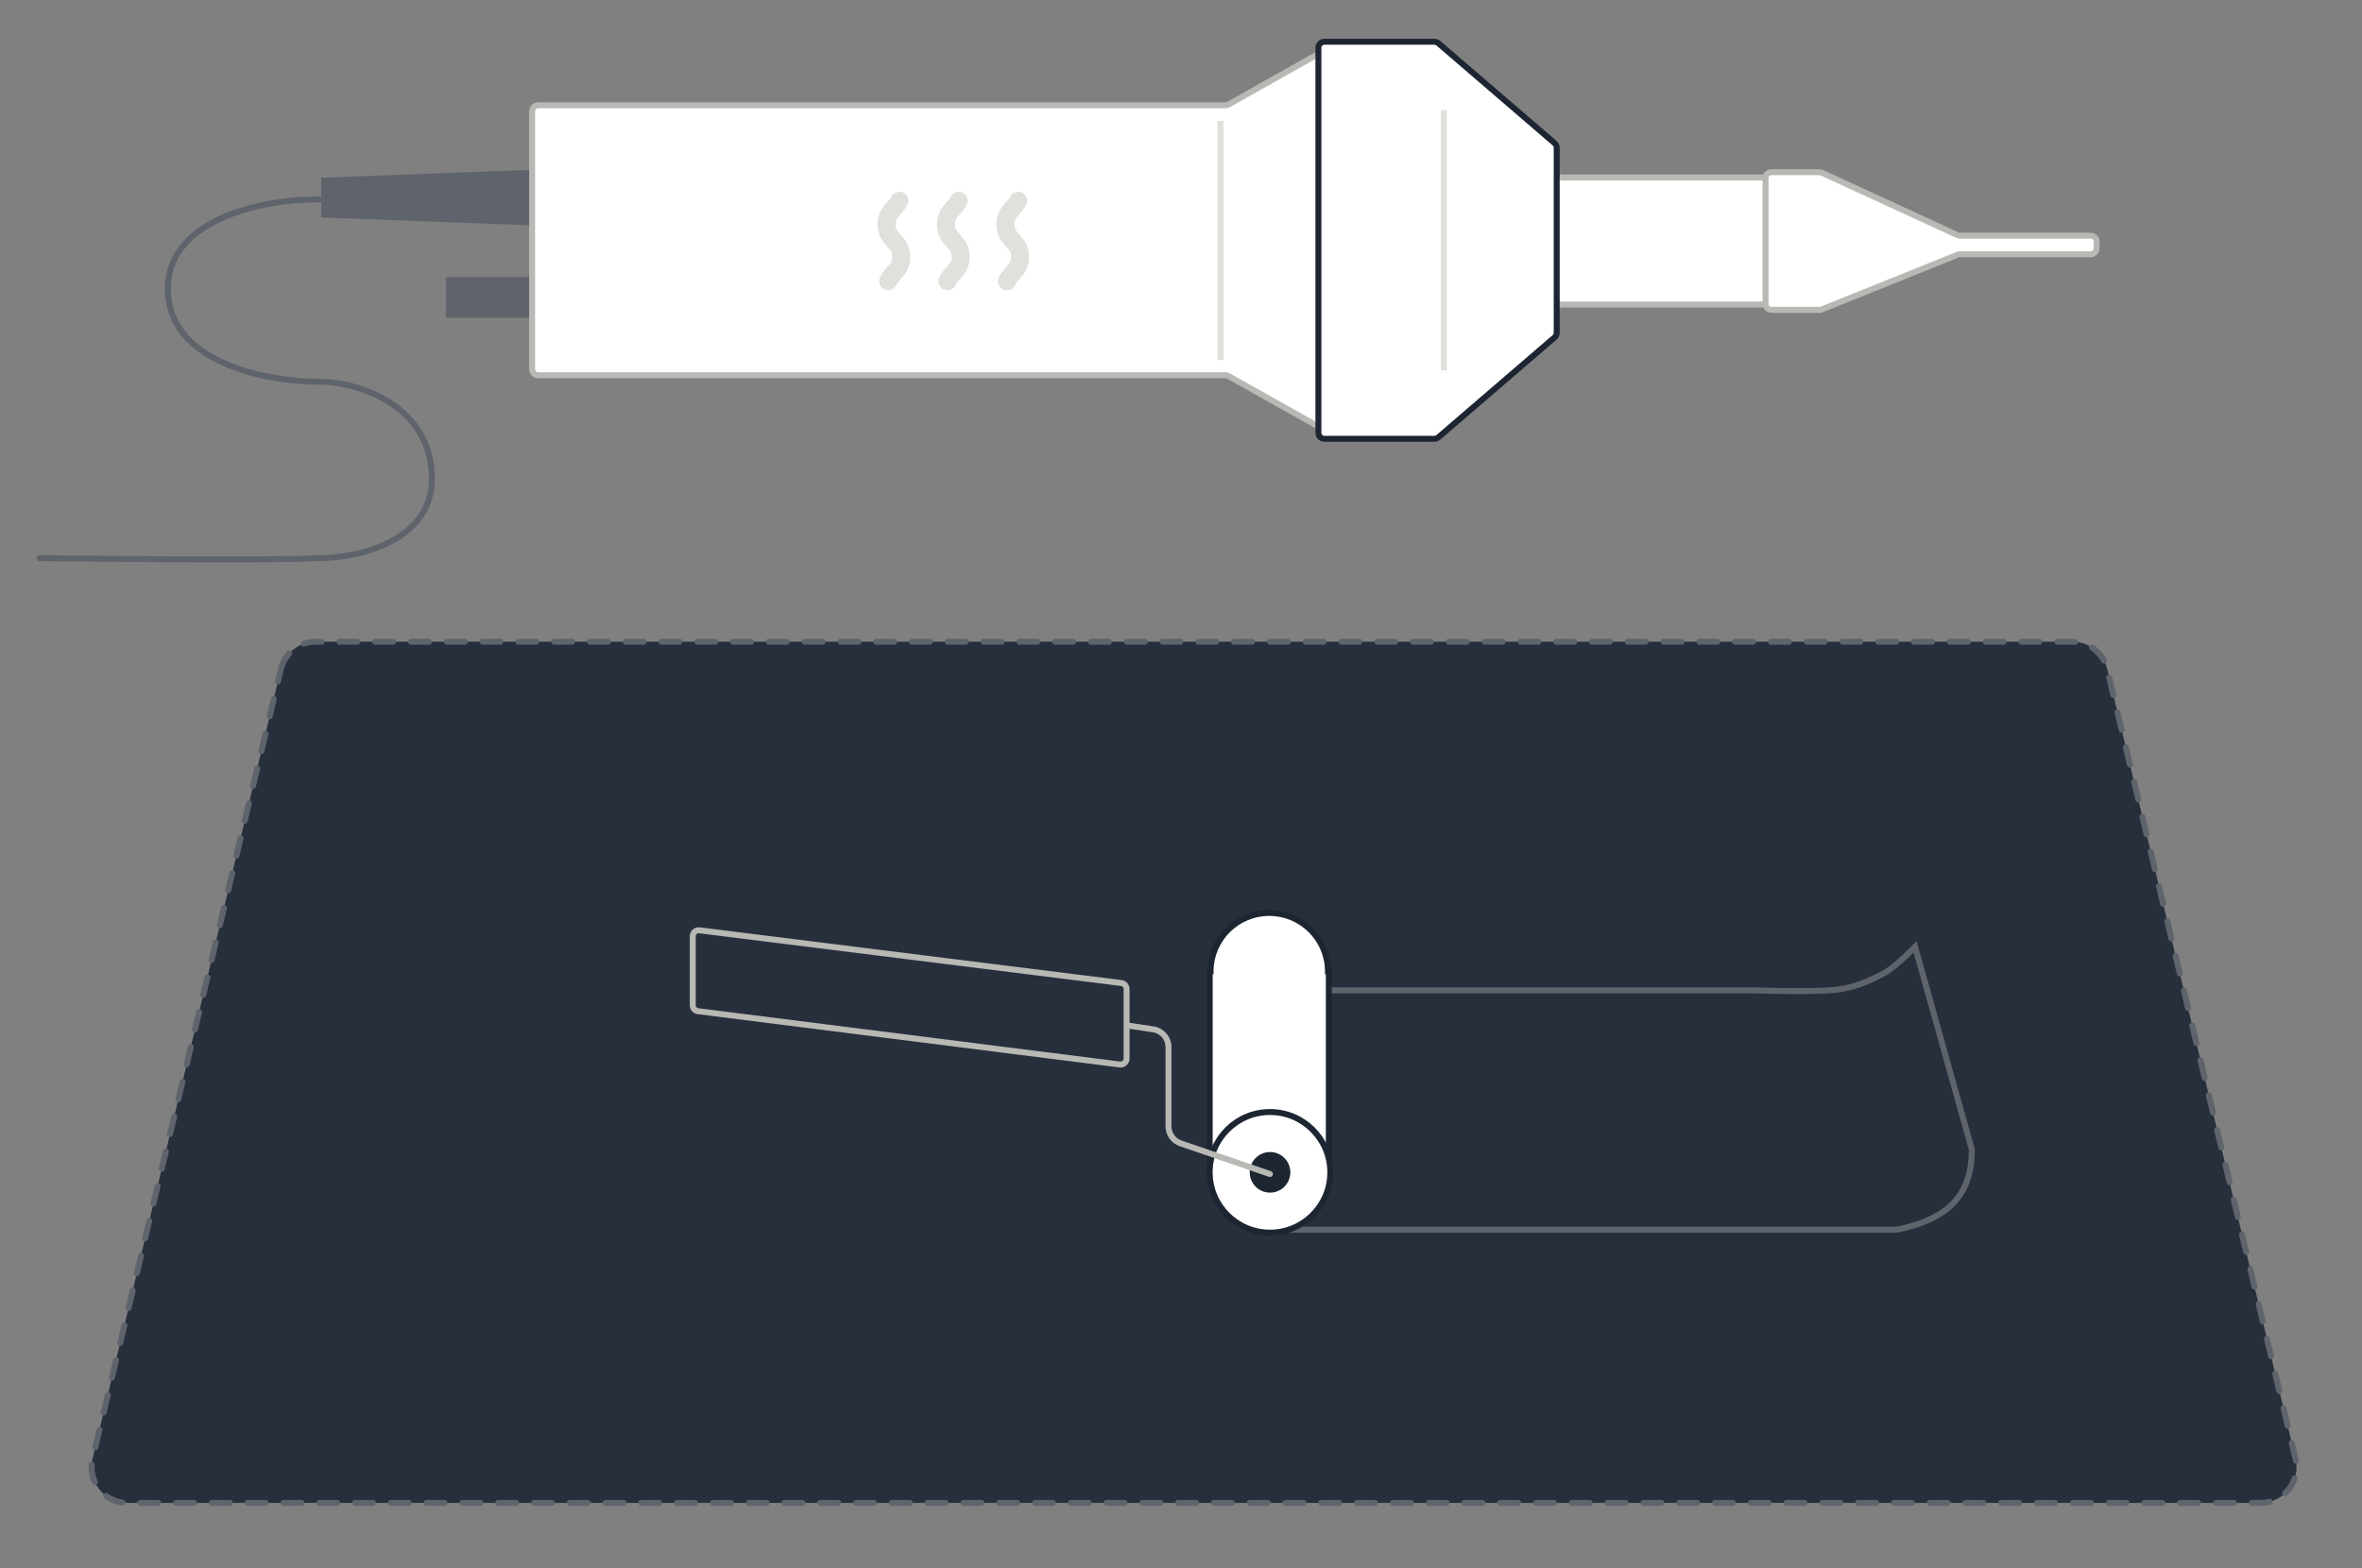
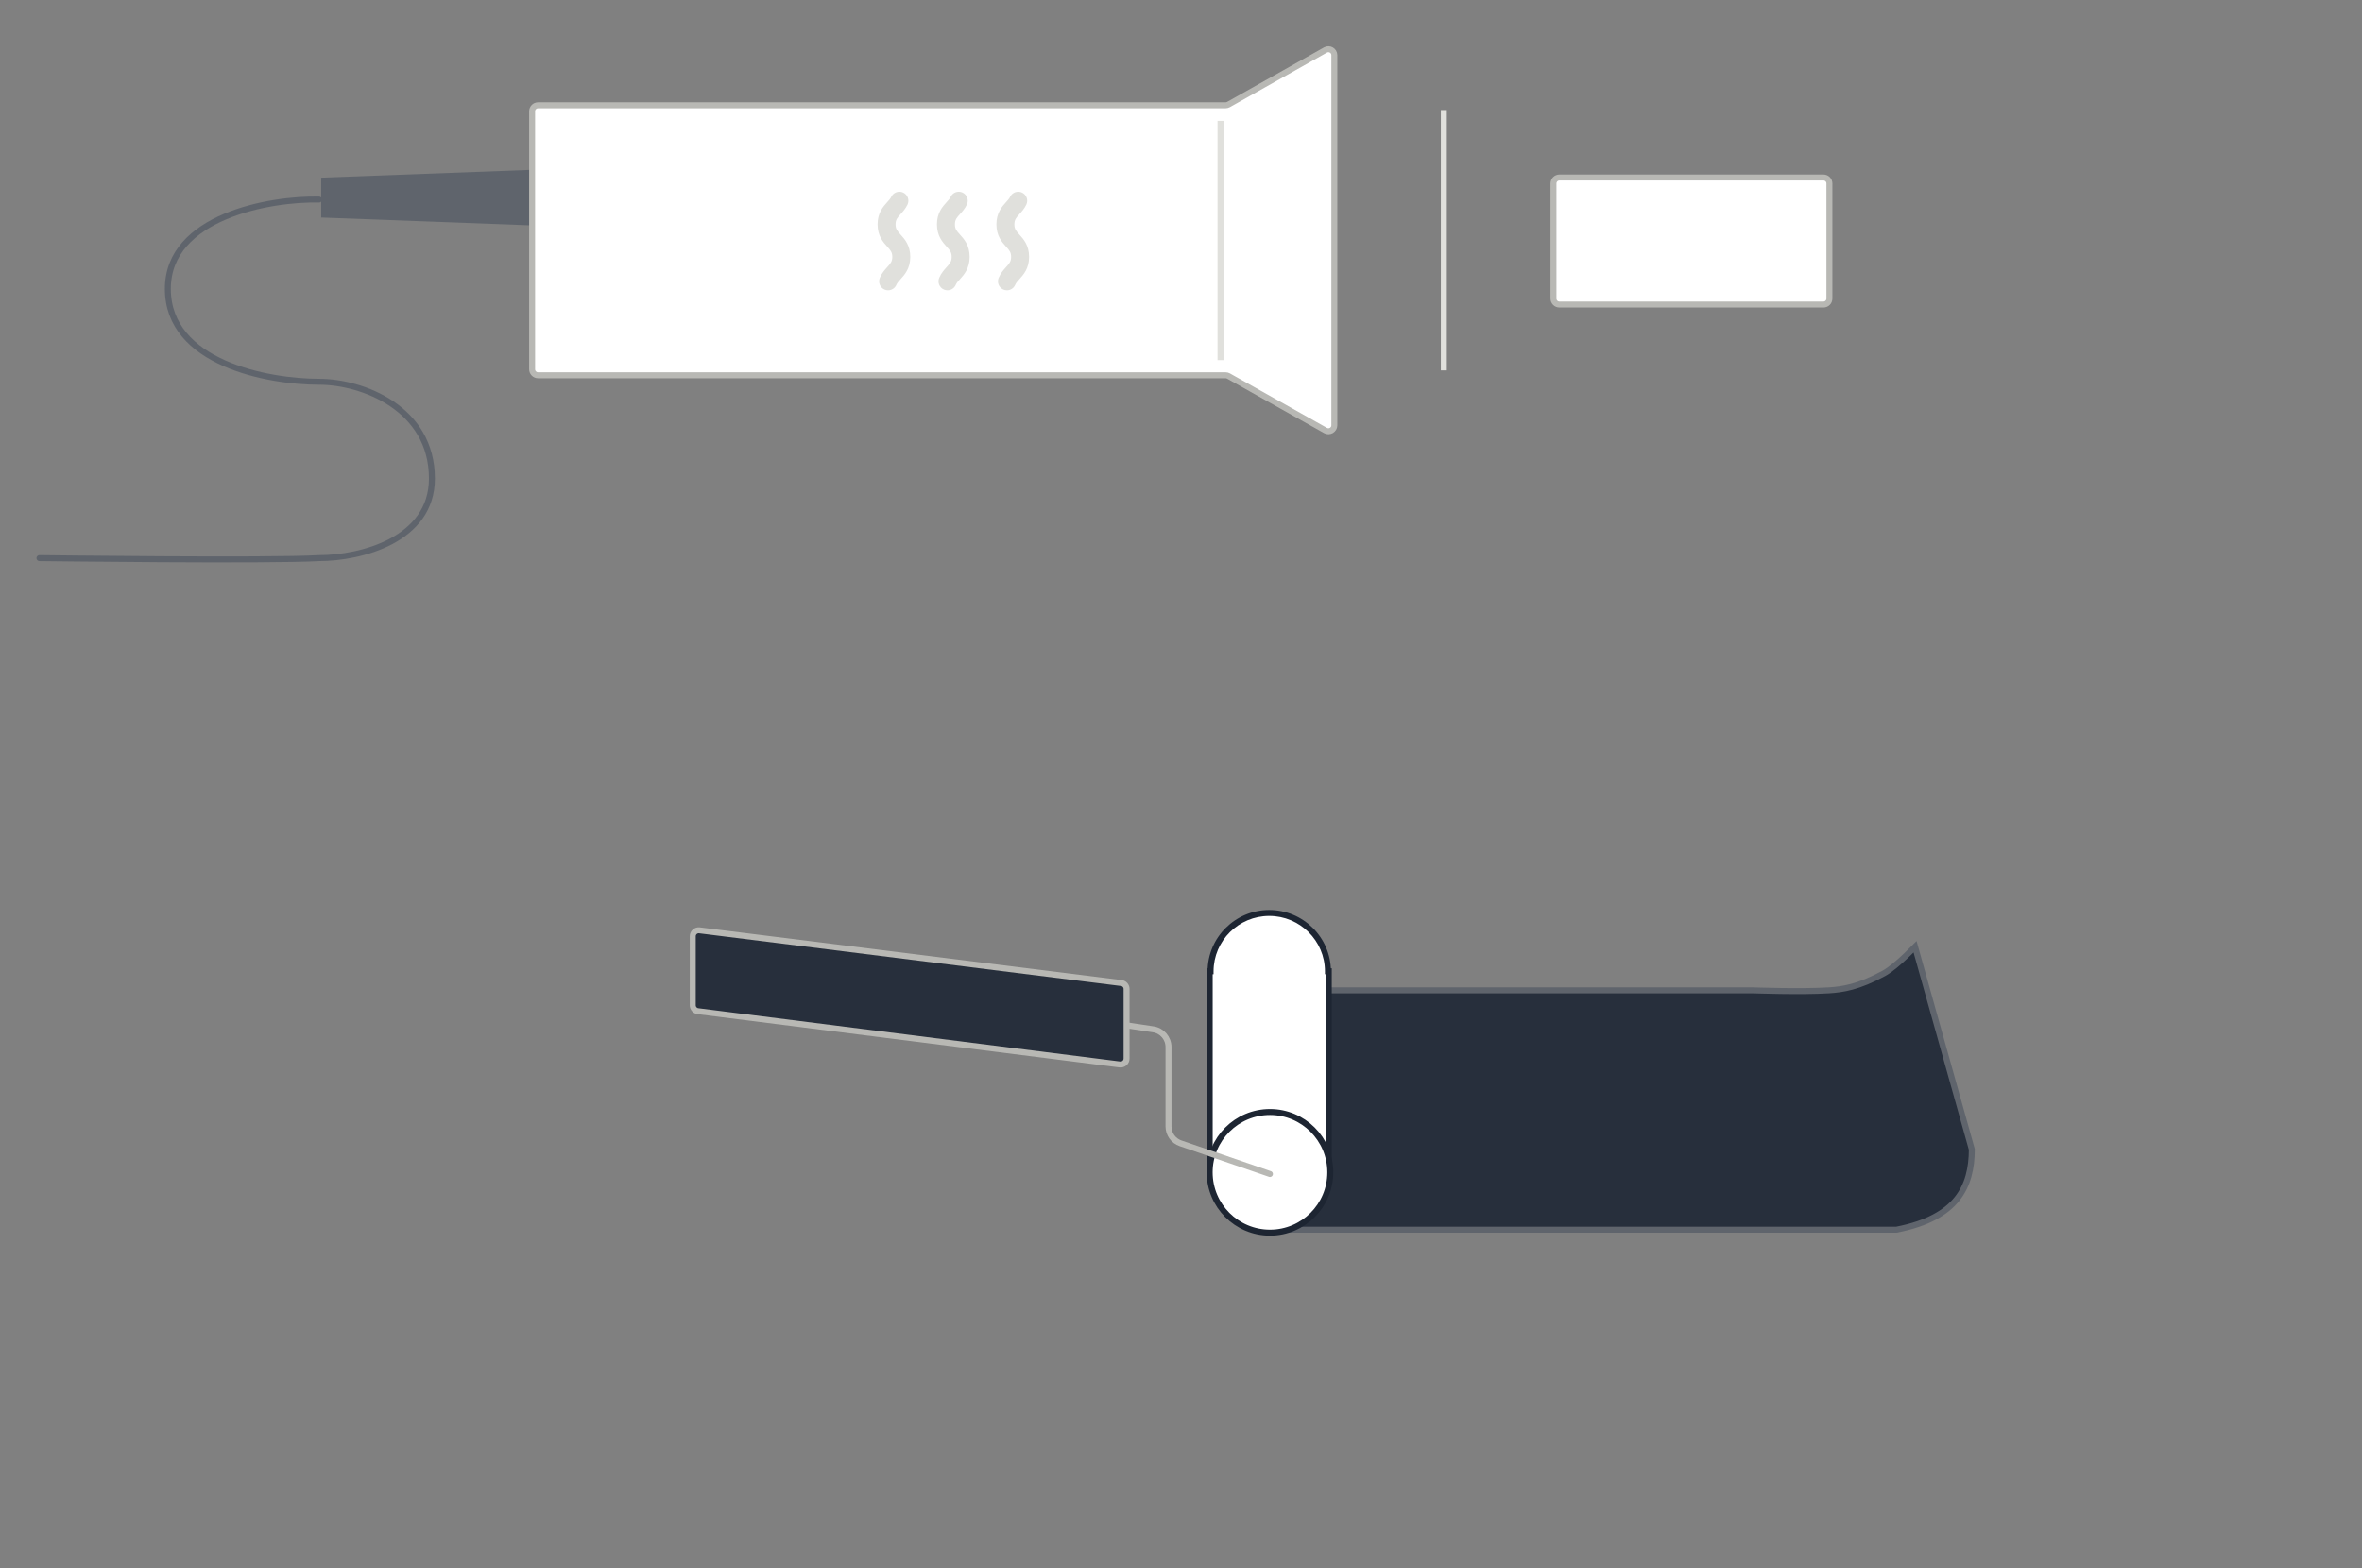
<svg xmlns="http://www.w3.org/2000/svg" width="396" height="263" viewBox="0 0 396 263" fill="none">
  <rect x="0" y="0" width="396" height="263" fill="#808080" stroke="none" />
-   <path d="M47.093 112.218C47.737 109.516 50.152 107.61 52.93 107.61H347.447C350.225 107.61 352.639 109.516 353.283 112.218L384.858 244.633C385.757 248.403 382.898 252.024 379.022 252.024H21.355C17.478 252.024 14.619 248.403 15.518 244.633L47.093 112.218Z" fill="#272F3C" stroke="#5F646C" stroke-linecap="round" stroke-dasharray="3 3" />
-   <rect x="74.746" y="46.48" width="14.466" height="6.806" fill="#5F646C" />
  <path d="M53.85 29.793L89.542 28.461V37.809L53.85 36.478V29.793Z" fill="#5F646C" />
  <path d="M89.213 18.653C89.213 18.101 89.661 17.653 90.213 17.653H155.796H189.087H205.471C205.643 17.653 205.812 17.609 205.962 17.525L222.22 8.377C222.887 8.002 223.711 8.484 223.711 9.249V71.315C223.711 72.08 222.888 72.561 222.221 72.187L205.961 63.057C205.812 62.974 205.643 62.929 205.472 62.929H189.087H155.796H90.213C89.661 62.929 89.213 62.482 89.213 61.929V18.653Z" fill="white" stroke="#B8B8B4" stroke-linecap="round" />
  <path d="M150.988 39.341C150.444 38.74 150.144 38.409 150.144 37.626C150.144 36.844 150.444 36.513 150.988 35.911C151.375 35.484 151.814 34.999 152.145 34.313C152.506 33.564 152.192 32.663 151.443 32.301C150.694 31.94 149.793 32.254 149.431 33.003C149.288 33.298 149.041 33.572 148.754 33.889C148.069 34.646 147.131 35.683 147.131 37.626C147.131 39.569 148.069 40.606 148.754 41.363C149.298 41.964 149.598 42.295 149.598 43.078C149.598 43.86 149.298 44.191 148.754 44.792C148.349 45.24 147.845 45.796 147.509 46.584C147.183 47.349 147.538 48.234 148.304 48.561C148.497 48.643 148.697 48.682 148.894 48.682C149.48 48.682 150.037 48.339 150.281 47.767C150.419 47.444 150.67 47.166 150.988 46.815C151.673 46.058 152.611 45.021 152.611 43.078C152.611 41.135 151.673 40.098 150.988 39.341Z" fill="#E0E0DC" />
  <path d="M160.941 39.341C160.397 38.74 160.098 38.409 160.098 37.626C160.098 36.844 160.397 36.513 160.941 35.911C161.328 35.484 161.767 34.999 162.098 34.313C162.46 33.564 162.145 32.663 161.396 32.301C160.647 31.94 159.746 32.254 159.384 33.003C159.242 33.298 158.994 33.572 158.707 33.889C158.022 34.646 157.084 35.683 157.084 37.626C157.084 39.569 158.022 40.606 158.707 41.363C159.251 41.964 159.551 42.295 159.551 43.078C159.551 43.86 159.251 44.191 158.707 44.792C158.302 45.24 157.798 45.796 157.463 46.584C157.136 47.349 157.491 48.234 158.257 48.561C158.45 48.643 158.65 48.682 158.848 48.682C159.433 48.682 159.99 48.339 160.234 47.767C160.372 47.444 160.623 47.166 160.941 46.815C161.626 46.058 162.564 45.021 162.564 43.078C162.564 41.135 161.626 40.098 160.941 39.341Z" fill="#E0E0DC" />
  <path d="M170.91 39.341C170.366 38.74 170.066 38.409 170.066 37.626C170.066 36.844 170.366 36.513 170.91 35.911C171.297 35.484 171.736 34.999 172.067 34.313C172.428 33.564 172.114 32.663 171.365 32.301C170.616 31.94 169.715 32.254 169.353 33.003C169.21 33.298 168.963 33.572 168.676 33.889C167.991 34.646 167.053 35.683 167.053 37.626C167.053 39.569 167.991 40.606 168.676 41.363C169.22 41.964 169.519 42.295 169.519 43.078C169.519 43.86 169.22 44.191 168.676 44.792C168.271 45.24 167.767 45.796 167.431 46.584C167.105 47.349 167.46 48.234 168.226 48.561C168.419 48.643 168.619 48.682 168.816 48.682C169.402 48.682 169.959 48.339 170.203 47.767C170.341 47.444 170.592 47.166 170.91 46.815C171.595 46.058 172.533 45.021 172.533 43.078C172.533 41.135 171.595 40.098 170.91 39.341Z" fill="#E0E0DC" />
  <path d="M260.451 30.764C260.451 30.211 260.899 29.764 261.451 29.764H283.581H295.145H298.037H300.928H305.71C306.262 29.764 306.71 30.211 306.71 30.764V50.07C306.71 50.622 306.262 51.07 305.71 51.07H300.928H298.037H295.145H283.581H261.451C260.899 51.07 260.451 50.622 260.451 50.07V30.764Z" fill="white" stroke="#B8B8B4" stroke-linecap="round" />
-   <path d="M305.027 28.871C305.171 28.871 305.314 28.902 305.445 28.962L328.176 39.432C328.308 39.493 328.45 39.524 328.595 39.524H339.94H342.831H345.723H350.505C351.057 39.524 351.505 39.972 351.505 40.524V41.641C351.505 42.194 351.057 42.641 350.505 42.641H345.723H342.831H339.94H328.569C328.441 42.641 328.314 42.666 328.196 42.714L305.426 51.89C305.307 51.938 305.18 51.963 305.052 51.963H296.996C296.444 51.963 295.996 51.515 295.996 50.963V29.871C295.996 29.319 296.444 28.871 296.996 28.871L305.027 28.871Z" fill="white" stroke="#B8B8B4" stroke-linecap="round" />
  <path d="M330.586 192.749C330.577 195.9 329.944 198.746 328.098 201.051C326.245 203.363 323.112 205.203 317.954 206.207H213.438L208.301 166.072H293.964C293.968 166.072 293.974 166.073 293.981 166.073C293.997 166.074 294.02 166.074 294.05 166.075C294.11 166.077 294.199 166.08 294.313 166.084C294.543 166.091 294.876 166.102 295.289 166.113C296.116 166.136 297.266 166.163 298.56 166.182C301.143 166.218 304.314 166.219 306.626 166.071C308.947 165.923 311.56 165.541 315.824 163.231C316.931 162.632 318.408 161.338 319.576 160.234C320.168 159.675 320.693 159.152 321.07 158.768L330.586 192.749Z" fill="#272F3C" stroke="#5F646C" />
-   <path d="M241.143 7.242C240.961 7.086 240.73 7 240.491 7H222.04C221.488 7 221.04 7.448 221.04 8V72.583C221.04 73.135 221.488 73.583 222.04 73.583H240.491C240.73 73.583 240.961 73.497 241.143 73.341L260.642 56.571C260.863 56.38 260.99 56.104 260.99 55.812V24.77C260.99 24.479 260.863 24.202 260.642 24.012L241.143 7.242Z" fill="white" stroke="#1D2532" stroke-linecap="round" />
  <path d="M212.797 153.093C218.221 153.093 222.622 157.468 222.637 162.874H222.779V196.312H202.812V162.874H202.958C202.973 157.468 207.373 153.093 212.797 153.093Z" fill="white" />
  <path d="M212.797 153.093V152.593H212.797L212.797 153.093ZM222.637 162.874L222.137 162.875L222.138 163.374H222.637V162.874ZM222.779 162.874H223.279V162.374H222.779V162.874ZM222.779 196.312V196.812H223.279V196.312H222.779ZM202.812 196.312H202.312V196.812H202.812V196.312ZM202.812 162.874V162.374H202.312V162.874H202.812ZM202.958 162.874V163.374H203.457L203.458 162.875L202.958 162.874ZM212.797 153.093V153.593C217.947 153.593 222.123 157.747 222.137 162.875L222.637 162.874L223.137 162.873C223.121 157.19 218.495 152.593 212.797 152.593V153.093ZM222.637 162.874V163.374H222.779V162.874V162.374H222.637V162.874ZM222.779 162.874H222.279V196.312H222.779H223.279V162.874H222.779ZM222.779 196.312V195.812H202.812V196.312V196.812H222.779V196.312ZM202.812 196.312H203.312V162.874H202.812H202.312V196.312H202.812ZM202.812 162.874V163.374H202.958V162.874V162.374H202.812V162.874ZM202.958 162.874L203.458 162.875C203.472 157.747 207.647 153.593 212.797 153.593L212.797 153.093L212.797 152.593C207.099 152.593 202.473 157.19 202.458 162.873L202.958 162.874Z" fill="#1D2532" />
  <ellipse cx="212.919" cy="196.593" rx="10.114" ry="10.114" fill="white" stroke="#1D2532" stroke-linecap="round" />
-   <ellipse cx="212.927" cy="196.593" rx="3.405" ry="3.405" fill="#1D2532" />
  <path d="M212.911 196.876L197.929 191.728C196.717 191.312 195.904 190.172 195.904 188.891V175.581C195.904 174.098 194.82 172.837 193.353 172.615L184.164 171.224" stroke="#B8B8B4" stroke-linecap="round" />
  <path d="M116.145 157C116.145 156.398 116.672 155.933 117.269 156.007L188 164.848C188.5 164.911 188.876 165.336 188.876 165.84L188.876 177.518C188.876 178.12 188.348 178.586 187.75 178.51L117.019 169.567C116.519 169.504 116.145 169.079 116.145 168.575L116.145 157Z" fill="#272F3C" stroke="#B8B8B4" stroke-linecap="round" />
  <line x1="242.07" y1="18.449" x2="242.07" y2="62.113" stroke="#E0E0DC" />
  <line x1="204.625" y1="20.263" x2="204.625" y2="60.391" stroke="#E0E0DC" />
  <path d="M53.481 33.462C45.417 33.27 28.139 36.243 28.139 48.437C28.139 60.911 44.903 64.02 53.481 64.02C60.788 64.02 72.415 68.467 72.415 80.25C72.415 90.554 60.486 93.594 53.481 93.594C45.033 94.088 6.621 93.594 6.621 93.594" stroke="#5F646C" stroke-linecap="round" />
</svg>